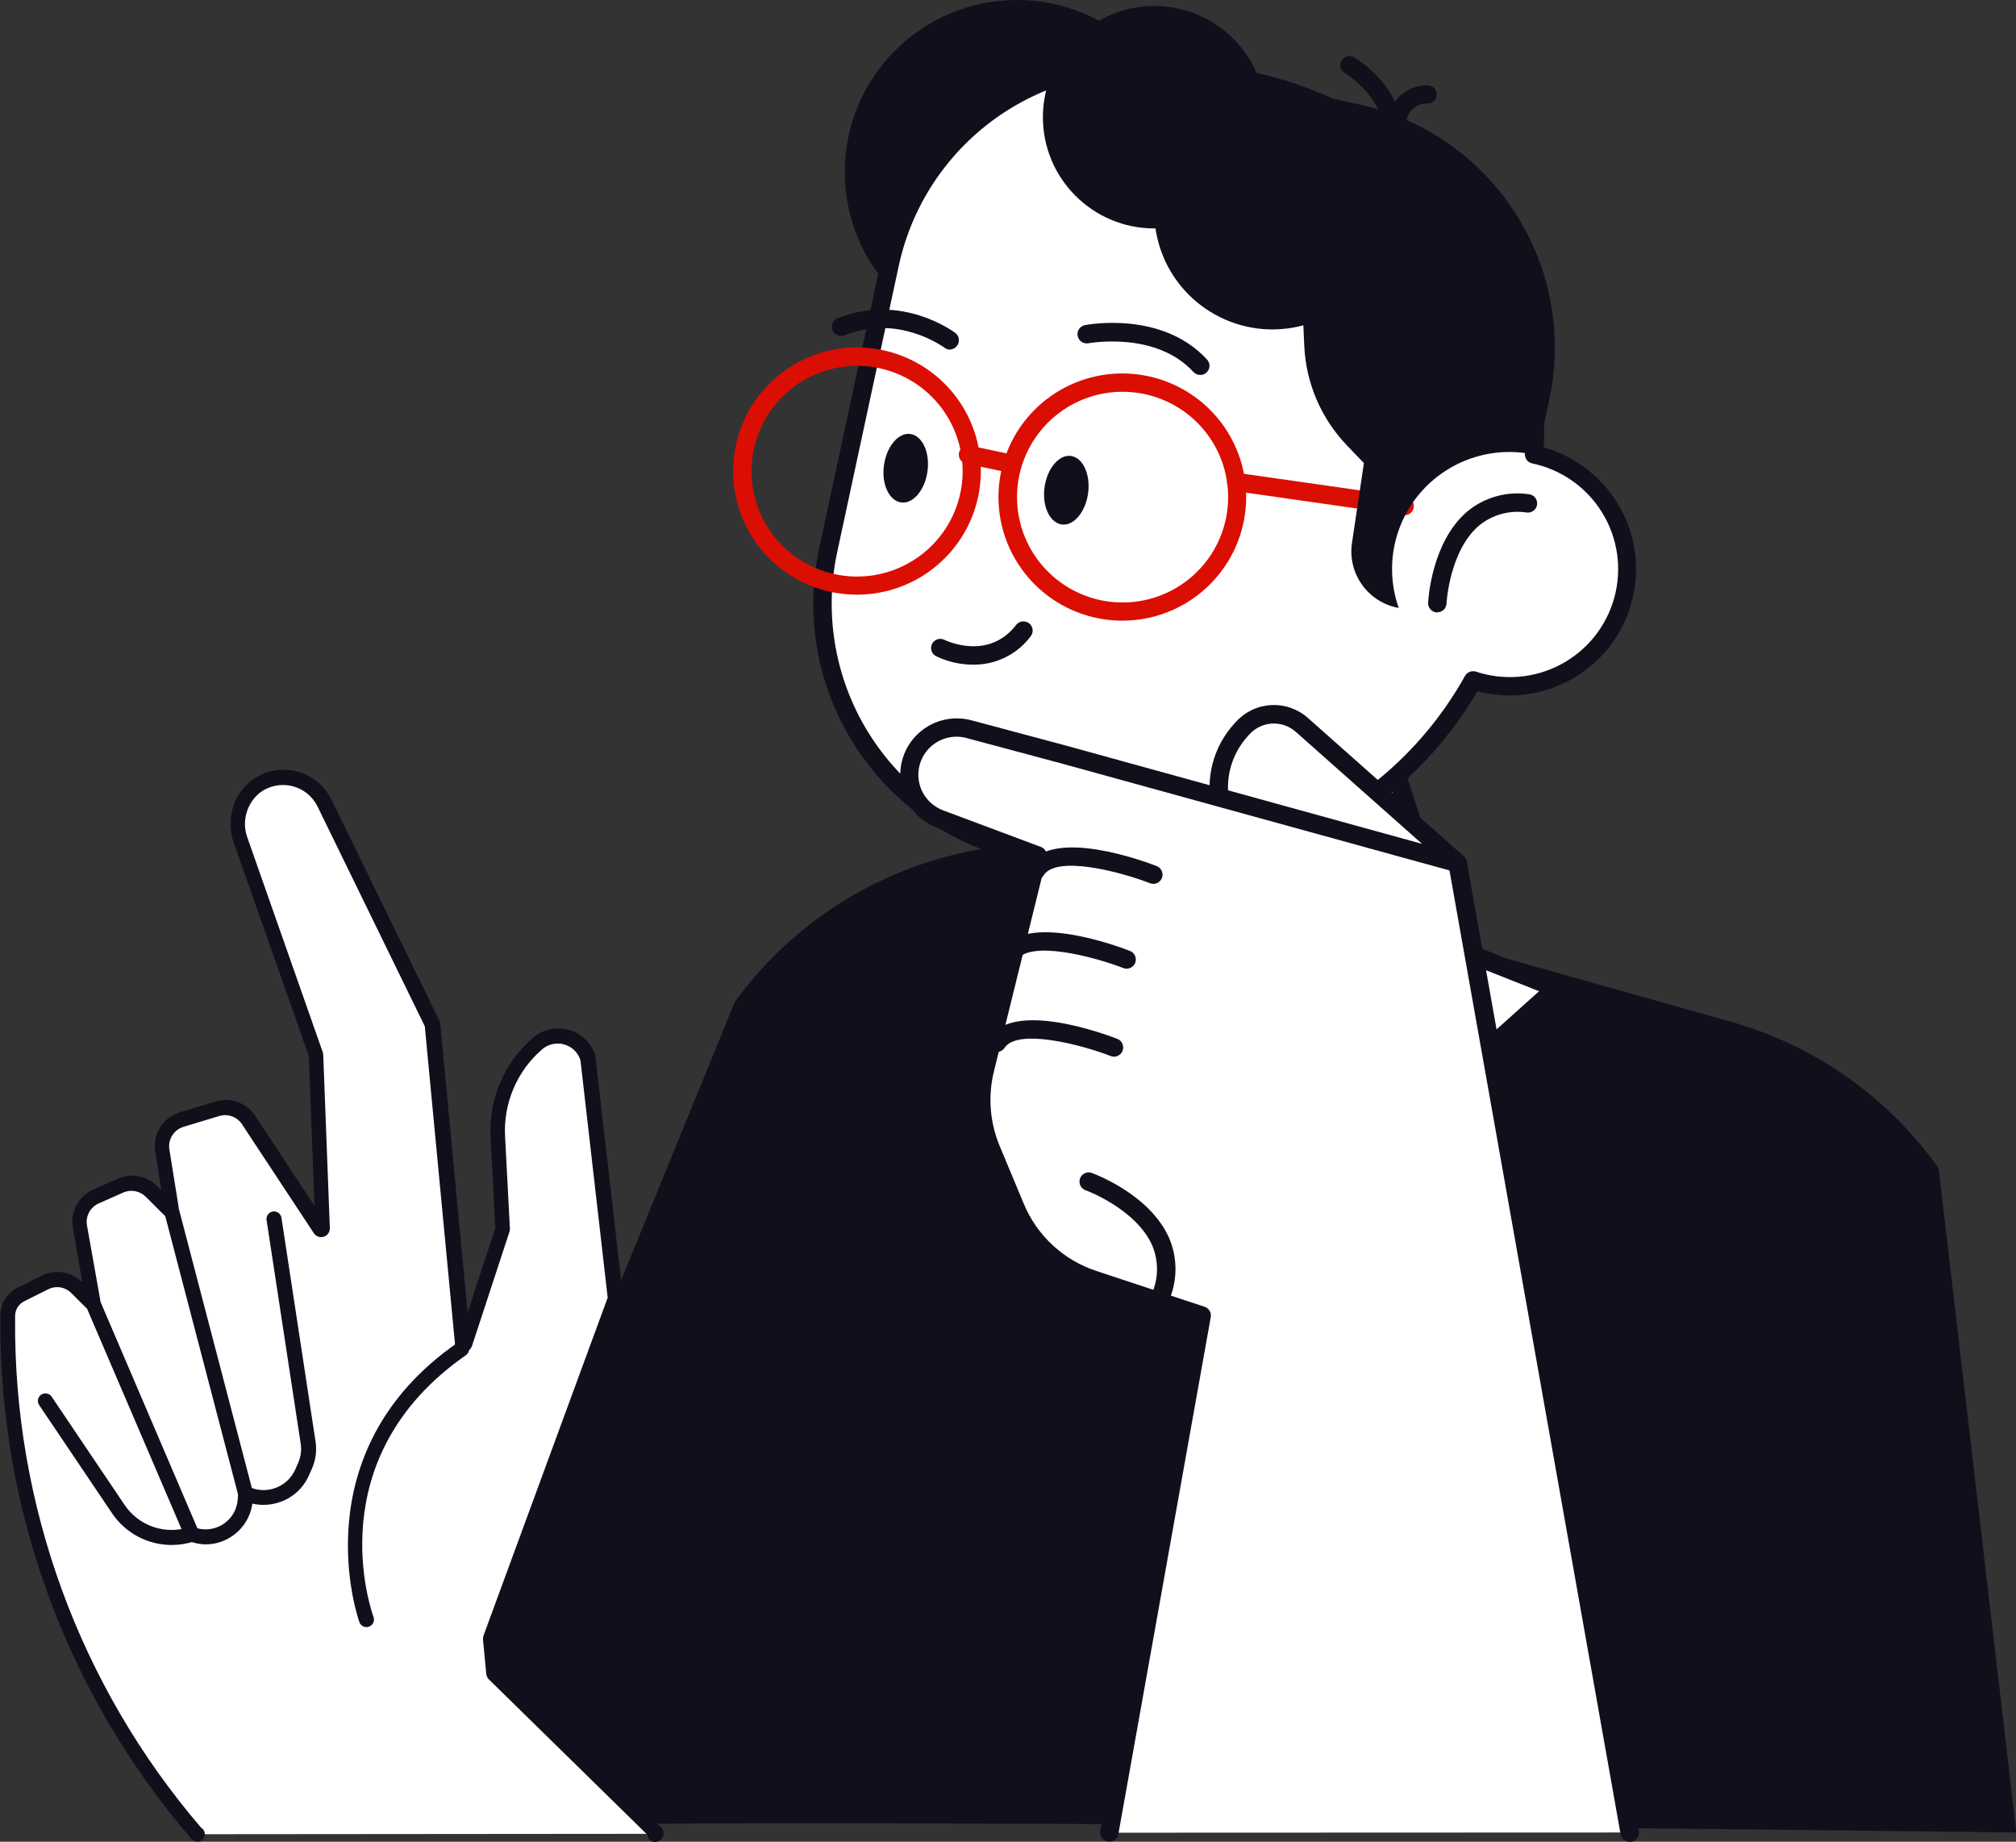
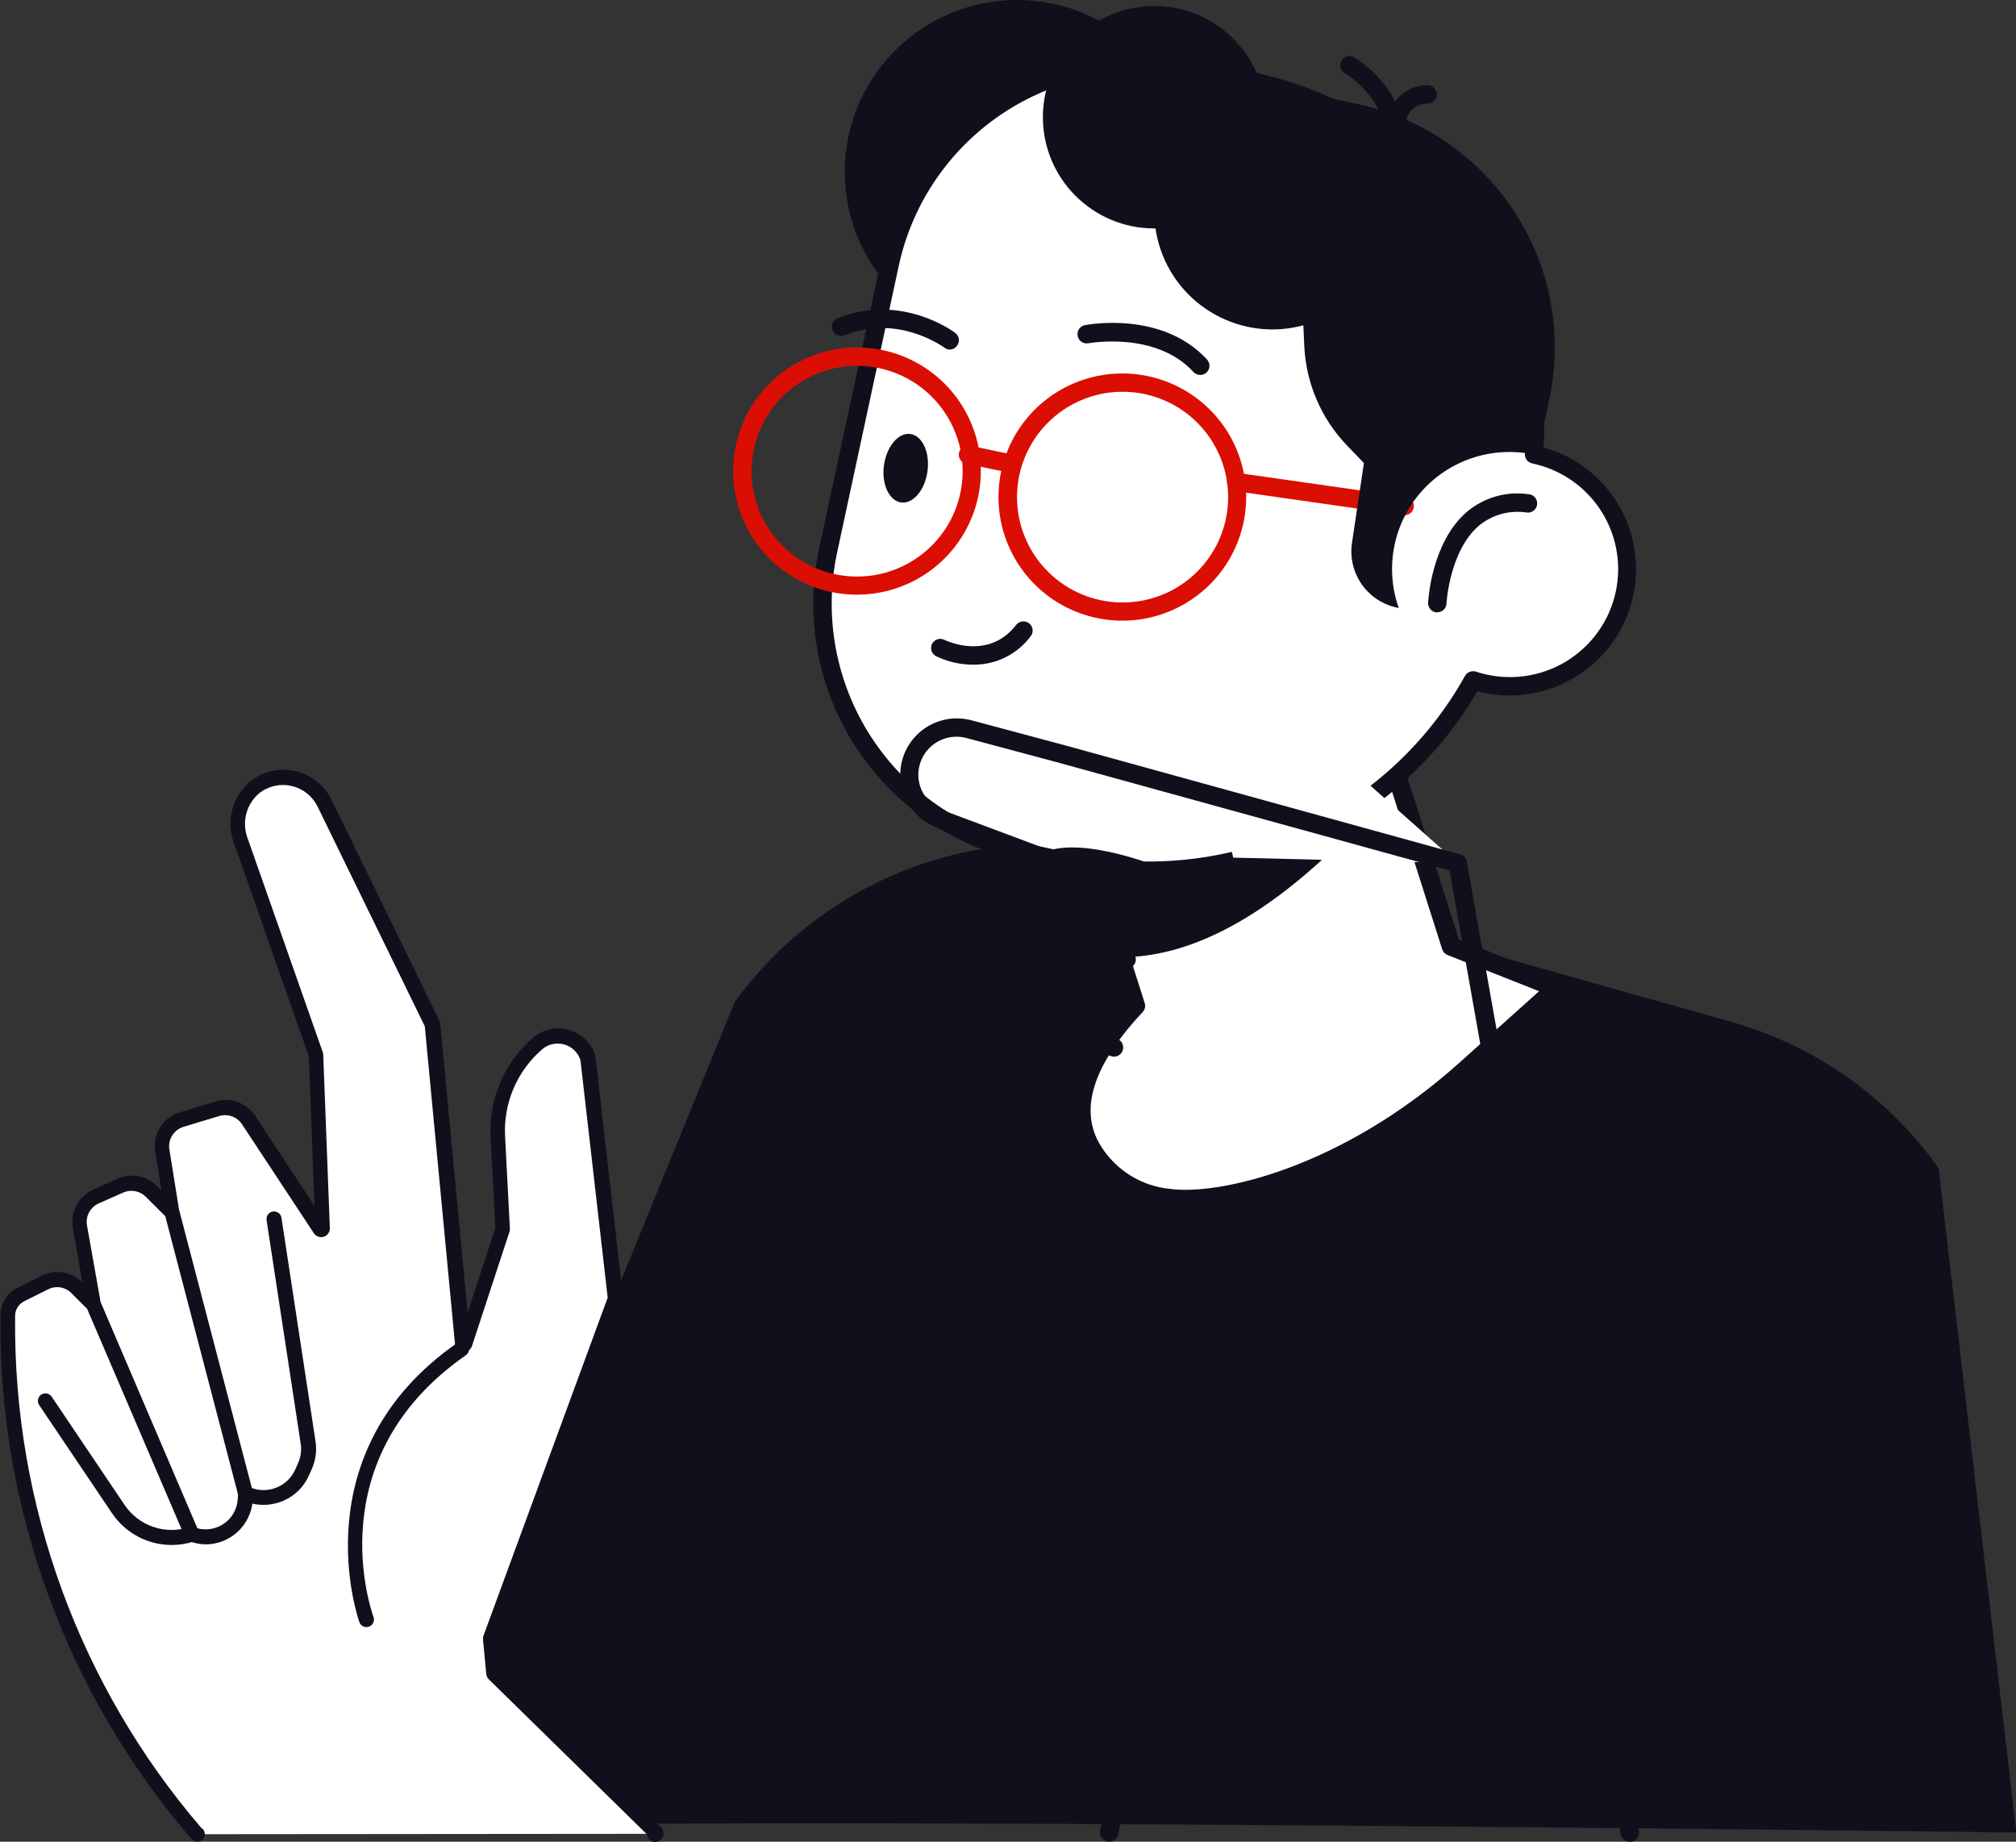
<svg xmlns="http://www.w3.org/2000/svg" width="208" height="190" viewBox="0 0 208 190" fill="none">
  <rect x="0" y="0" width="208" height="190" fill="#333333" stroke="none" />
  <g clip-path="url(#clip0_6_78)">
    <path d="M104.933 35.477C114.749 35.477 122.707 27.535 122.707 17.738C122.707 7.942 114.749 0 104.933 0C95.116 0 87.158 7.942 87.158 17.738C87.158 27.535 95.116 35.477 104.933 35.477Z" fill="#10101D" />
    <path d="M40.819 189.049L75.816 103.353C80.582 96.794 87.252 91.856 94.923 89.207C102.595 86.558 110.897 86.326 118.704 88.543L178.53 105.391C187.221 107.823 194.809 113.168 200.015 120.527L208.041 189.049C208.041 189.049 40.819 186.909 40.819 189.049Z" fill="#10101D" />
    <path d="M149.72 97.639L137.589 59.56L106.274 69.472L117.166 103.767C112.652 108.57 109.739 114.039 112.789 118.809C120.277 130.48 141.701 118.809 151.122 110.384L160.544 101.953L149.72 97.639Z" fill="white" />
    <path d="M122.714 124.678C132.796 124.678 145.642 116.607 151.81 111.091L161.232 102.66C161.352 102.553 161.443 102.417 161.496 102.264C161.548 102.112 161.56 101.949 161.531 101.79C161.504 101.63 161.436 101.48 161.333 101.354C161.231 101.227 161.097 101.13 160.946 101.07L150.523 96.919L138.555 59.275C138.518 59.156 138.457 59.046 138.376 58.95C138.296 58.854 138.197 58.776 138.086 58.718C137.86 58.603 137.599 58.581 137.357 58.657L106.042 68.569C105.923 68.606 105.813 68.666 105.717 68.746C105.621 68.826 105.542 68.924 105.485 69.035C105.427 69.145 105.392 69.266 105.381 69.39C105.371 69.514 105.385 69.639 105.423 69.758L116.158 103.53C110.61 109.596 109.235 114.909 112.074 119.325C112.988 120.77 114.219 121.99 115.674 122.891C117.13 123.793 118.771 124.353 120.474 124.529C121.217 124.629 121.965 124.679 122.714 124.678ZM158.795 102.259L150.523 109.678C138.481 120.446 125.818 123.354 120.679 122.647C119.25 122.503 117.872 122.037 116.651 121.284C115.429 120.53 114.395 119.51 113.626 118.299C111.264 114.61 112.7 109.943 117.894 104.413C118.009 104.29 118.088 104.139 118.125 103.976C118.162 103.812 118.155 103.642 118.105 103.482L107.492 70.091L136.976 60.756L148.794 97.925C148.836 98.059 148.907 98.182 149.002 98.286C149.098 98.389 149.215 98.47 149.346 98.522L158.795 102.259Z" fill="#10101D" />
    <path d="M143.471 81.26L135.179 59.309L105.525 70.179L114.756 98.713C125.41 99.311 135.86 90.288 143.471 81.26Z" fill="#10101D" />
    <path d="M158.298 46.877C158.938 38.068 156.367 29.325 151.058 22.258C145.748 15.192 138.059 10.279 129.406 8.424L123.014 7.066C119.642 6.343 116.161 6.29 112.769 6.911C109.376 7.531 106.14 8.812 103.244 10.681C100.348 12.549 97.849 14.969 95.891 17.801C93.932 20.634 92.551 23.823 91.828 27.189L85.463 56.802C84.003 63.599 85.307 70.696 89.09 76.532C92.873 82.368 98.824 86.466 105.634 87.924L110.705 89.011C118.698 90.722 127.03 89.818 134.468 86.433C141.906 83.049 148.053 77.364 152 70.22C153.565 70.736 155.219 70.928 156.861 70.784C158.503 70.64 160.098 70.163 161.549 69.383C163 68.603 164.276 67.535 165.3 66.246C166.323 64.957 167.072 63.472 167.501 61.884C167.93 60.296 168.03 58.638 167.794 57.01C167.559 55.382 166.993 53.819 166.131 52.416C165.27 51.014 164.131 49.802 162.784 48.854C161.437 47.906 159.91 47.243 158.298 46.904V46.877Z" fill="white" />
    <path d="M118.527 90.771C125.389 90.764 132.129 88.965 138.077 85.552C144.026 82.14 148.976 77.234 152.436 71.32C155.739 72.186 159.25 71.725 162.216 70.036C165.182 68.346 167.366 65.563 168.298 62.285C168.77 60.634 168.911 58.907 168.712 57.202C168.514 55.497 167.98 53.848 167.141 52.35C166.302 50.851 165.175 49.533 163.825 48.47C162.474 47.407 160.927 46.621 159.271 46.157C159.701 37.25 156.954 28.48 151.517 21.404C146.08 14.328 138.307 9.404 129.576 7.507L123.191 6.148C116.134 4.642 108.767 5.993 102.708 9.904C96.649 13.814 92.393 19.965 90.875 27.005L84.51 56.598C83.001 63.639 84.353 70.99 88.27 77.037C92.188 83.084 98.349 87.332 105.402 88.848L110.474 89.935C113.122 90.495 115.821 90.775 118.527 90.771ZM151.973 69.248C151.803 69.249 151.636 69.295 151.49 69.382C151.344 69.47 151.224 69.595 151.143 69.744C147.268 76.687 141.271 82.212 134.026 85.512C126.782 88.812 118.67 89.715 110.876 88.087L105.804 87C99.245 85.588 93.515 81.637 89.871 76.014C86.228 70.391 84.968 63.555 86.368 57.006L92.733 27.406C94.15 20.861 98.11 15.145 103.744 11.51C109.379 7.875 116.228 6.619 122.789 8.017L129.181 9.375C137.594 11.204 145.067 15.992 150.235 22.865C155.404 29.738 157.922 38.236 157.331 46.809C157.314 47.037 157.381 47.264 157.518 47.448C157.656 47.631 157.855 47.759 158.08 47.807C159.567 48.119 160.974 48.729 162.216 49.602C163.458 50.475 164.509 51.592 165.303 52.884C166.098 54.176 166.62 55.617 166.837 57.117C167.055 58.618 166.963 60.147 166.568 61.611C166.173 63.075 165.482 64.442 164.539 65.631C163.595 66.819 162.419 67.803 161.081 68.522C159.744 69.24 158.273 69.679 156.76 69.811C155.246 69.943 153.722 69.766 152.28 69.289C152.189 69.262 152.095 69.246 152.001 69.242L151.973 69.248Z" fill="#10101D" />
    <path d="M88.438 61.347C91.141 61.344 93.773 60.485 95.956 58.894C98.139 57.304 99.76 55.063 100.587 52.495C101.413 49.927 101.402 47.163 100.556 44.602C99.709 42.04 98.071 39.812 95.875 38.239C93.68 36.665 91.041 35.827 88.339 35.844C85.636 35.861 83.008 36.734 80.833 38.335C78.659 39.937 77.049 42.186 76.235 44.758C75.422 47.331 75.447 50.094 76.306 52.651C77.155 55.19 78.784 57.398 80.962 58.959C83.14 60.52 85.756 61.356 88.438 61.347ZM88.438 37.739C91.174 37.741 93.809 38.771 95.819 40.624C97.829 42.477 99.066 45.016 99.286 47.738C99.505 50.459 98.69 53.164 97.002 55.313C95.315 57.462 92.879 58.899 90.178 59.338C87.478 59.776 84.71 59.185 82.427 57.68C80.144 56.176 78.512 53.869 77.855 51.218C77.198 48.568 77.565 45.768 78.882 43.374C80.2 40.981 82.372 39.171 84.966 38.303C86.085 37.927 87.257 37.737 88.438 37.739Z" fill="#DB0E03" />
    <path d="M115.804 64.031C118.508 64.029 121.14 63.171 123.324 61.581C125.508 59.992 127.131 57.752 127.959 55.183C128.786 52.615 128.777 49.851 127.931 47.289C127.085 44.727 125.447 42.498 123.252 40.924C121.057 39.35 118.418 38.511 115.715 38.527C113.011 38.544 110.383 39.416 108.208 41.018C106.033 42.619 104.423 44.868 103.609 47.441C102.795 50.013 102.82 52.777 103.68 55.335C104.533 57.869 106.162 60.072 108.338 61.633C110.514 63.193 113.125 64.032 115.804 64.031ZM115.804 40.416C118.541 40.411 121.178 41.435 123.193 43.283C125.208 45.13 126.452 47.668 126.677 50.389C126.903 53.11 126.094 55.817 124.411 57.97C122.729 60.124 120.296 61.566 117.596 62.011C114.896 62.455 112.127 61.87 109.841 60.37C107.554 58.87 105.916 56.567 105.254 53.917C104.592 51.268 104.953 48.467 106.266 46.071C107.578 43.675 109.747 41.86 112.339 40.986C113.456 40.609 114.626 40.417 115.804 40.416Z" fill="#DB0E03" />
    <path d="M144.948 53.154C145.184 53.147 145.41 53.052 145.58 52.889C145.751 52.725 145.854 52.504 145.87 52.268C145.886 52.033 145.814 51.8 145.667 51.614C145.521 51.429 145.31 51.305 145.077 51.266L127.684 48.786C127.435 48.75 127.181 48.814 126.98 48.964C126.778 49.115 126.644 49.339 126.608 49.587C126.572 49.836 126.636 50.089 126.787 50.29C126.938 50.491 127.162 50.625 127.411 50.661L144.812 53.147L144.948 53.154Z" fill="#DB0E03" />
    <path d="M104.054 48.732C104.296 48.743 104.532 48.661 104.715 48.504C104.898 48.347 105.014 48.126 105.039 47.887C105.064 47.647 104.997 47.407 104.85 47.216C104.704 47.024 104.49 46.896 104.252 46.856L100.072 45.973C99.825 45.921 99.567 45.969 99.355 46.106C99.143 46.244 98.994 46.46 98.942 46.707C98.89 46.954 98.938 47.211 99.076 47.423C99.213 47.634 99.43 47.782 99.677 47.835L103.857 48.711C103.922 48.725 103.988 48.731 104.054 48.732Z" fill="#DB0E03" />
-     <path d="M112.264 50.885C111.999 52.835 110.774 54.282 109.541 54.105C108.309 53.928 107.499 52.216 107.771 50.267C108.044 48.317 109.262 46.87 110.494 47.039C111.727 47.209 112.53 48.928 112.264 50.885Z" fill="#10101D" />
    <path d="M95.695 48.609C95.429 50.566 94.204 52.006 92.972 51.836C91.74 51.666 90.929 49.947 91.202 47.998C91.474 46.048 92.699 44.601 93.925 44.771C95.15 44.941 95.96 46.659 95.695 48.609Z" fill="#10101D" />
    <path d="M100.392 68.569C101.561 68.585 102.716 68.32 103.761 67.798C104.806 67.275 105.71 66.51 106.396 65.566C106.524 65.365 106.572 65.123 106.53 64.888C106.488 64.654 106.359 64.443 106.169 64.299C105.979 64.154 105.742 64.087 105.504 64.109C105.266 64.131 105.045 64.241 104.885 64.418C101.999 68.202 97.628 66.096 97.438 66.008C97.326 65.952 97.205 65.918 97.081 65.909C96.957 65.9 96.832 65.916 96.713 65.955C96.595 65.994 96.486 66.056 96.392 66.138C96.297 66.219 96.22 66.318 96.164 66.429C96.109 66.54 96.075 66.661 96.066 66.785C96.057 66.909 96.073 67.033 96.112 67.151C96.151 67.269 96.213 67.378 96.294 67.472C96.376 67.566 96.475 67.644 96.587 67.699C97.773 68.272 99.074 68.569 100.392 68.569Z" fill="#10101D" />
    <path d="M123.858 38.684C124.04 38.679 124.217 38.622 124.368 38.52C124.519 38.417 124.637 38.274 124.709 38.106C124.781 37.939 124.803 37.755 124.773 37.575C124.742 37.396 124.661 37.229 124.539 37.094C119.909 32.053 112.285 33.48 111.938 33.541C111.815 33.565 111.698 33.613 111.593 33.682C111.489 33.751 111.399 33.84 111.33 33.944C111.189 34.154 111.137 34.41 111.185 34.658C111.234 34.906 111.38 35.124 111.59 35.265C111.8 35.406 112.057 35.458 112.305 35.409C112.373 35.409 119.235 34.125 123.136 38.378C123.228 38.476 123.34 38.555 123.464 38.608C123.589 38.66 123.723 38.686 123.858 38.684Z" fill="#10101D" />
    <path d="M97.968 36.068C98.116 36.066 98.261 36.031 98.394 35.965C98.526 35.9 98.641 35.804 98.731 35.687C98.81 35.587 98.868 35.471 98.902 35.347C98.935 35.224 98.943 35.094 98.926 34.968C98.908 34.841 98.865 34.719 98.798 34.609C98.732 34.499 98.644 34.404 98.54 34.329C98.316 34.166 92.999 30.252 86.525 32.793C86.396 32.828 86.276 32.89 86.173 32.974C86.07 33.058 85.985 33.163 85.925 33.281C85.865 33.4 85.83 33.53 85.823 33.663C85.817 33.795 85.838 33.928 85.886 34.053C85.934 34.177 86.007 34.289 86.101 34.383C86.195 34.477 86.308 34.551 86.433 34.599C86.557 34.646 86.69 34.668 86.823 34.661C86.956 34.654 87.087 34.62 87.206 34.56C92.652 32.42 97.192 35.708 97.417 35.85C97.573 35.98 97.766 36.056 97.968 36.068Z" fill="#10101D" />
    <path d="M148.297 63.168C148.541 63.168 148.776 63.075 148.952 62.906C149.129 62.738 149.233 62.508 149.243 62.265C149.243 62.21 149.543 56.83 152.593 54.228C153.267 53.671 154.052 53.262 154.895 53.028C155.738 52.793 156.622 52.739 157.487 52.869C157.616 52.89 157.748 52.885 157.874 52.854C158.001 52.822 158.12 52.766 158.223 52.687C158.327 52.608 158.413 52.508 158.477 52.394C158.54 52.281 158.58 52.156 158.593 52.026C158.606 51.897 158.592 51.766 158.553 51.642C158.513 51.518 158.448 51.403 158.363 51.305C158.277 51.207 158.172 51.128 158.054 51.072C157.936 51.016 157.808 50.985 157.678 50.98C156.554 50.822 155.409 50.903 154.318 51.217C153.227 51.53 152.215 52.07 151.347 52.801C147.678 55.96 147.358 61.932 147.344 62.19C147.333 62.441 147.422 62.686 147.592 62.872C147.761 63.058 147.998 63.169 148.25 63.182L148.297 63.168Z" fill="#10101D" />
    <path d="M143.566 15.361C143.789 15.361 144.004 15.282 144.175 15.139C144.345 14.996 144.46 14.798 144.499 14.579C145.418 9.464 140.026 6.094 139.794 5.958C139.688 5.881 139.567 5.828 139.439 5.8C139.311 5.772 139.178 5.771 139.049 5.797C138.921 5.822 138.799 5.874 138.691 5.949C138.584 6.024 138.493 6.12 138.424 6.232C138.356 6.343 138.311 6.468 138.293 6.598C138.275 6.727 138.283 6.859 138.319 6.985C138.354 7.111 138.415 7.229 138.498 7.33C138.581 7.432 138.684 7.515 138.801 7.575C138.841 7.575 143.314 10.415 142.626 14.246C142.604 14.369 142.606 14.495 142.632 14.617C142.659 14.739 142.71 14.854 142.781 14.957C142.853 15.059 142.944 15.146 143.049 15.213C143.155 15.28 143.272 15.326 143.396 15.347C143.452 15.359 143.509 15.363 143.566 15.361Z" fill="#10101D" />
    <path d="M144.192 13.139C144.397 13.14 144.598 13.074 144.762 12.952C144.927 12.829 145.047 12.656 145.104 12.46C145.188 11.964 145.445 11.513 145.831 11.189C146.216 10.864 146.704 10.686 147.208 10.687C147.459 10.707 147.707 10.626 147.899 10.463C148.09 10.3 148.209 10.068 148.229 9.817C148.249 9.567 148.168 9.318 148.005 9.127C147.841 8.936 147.609 8.818 147.358 8.798C146.416 8.763 145.491 9.058 144.745 9.633C143.999 10.208 143.478 11.025 143.273 11.943C143.239 12.065 143.23 12.192 143.246 12.317C143.262 12.441 143.303 12.562 143.367 12.671C143.43 12.78 143.515 12.875 143.616 12.95C143.717 13.026 143.831 13.081 143.954 13.112C144.032 13.133 144.112 13.142 144.192 13.139Z" fill="#10101D" />
    <path d="M134.376 29.179C134.376 20.721 130.557 13.037 124.348 7.344L140.101 10.741C146.773 12.177 152.6 16.199 156.302 21.921C160.004 27.644 161.278 34.599 159.843 41.258L158.611 46.979C156.492 46.459 154.272 46.52 152.186 47.157C150.099 47.794 148.224 48.981 146.759 50.595C145.294 52.208 144.293 54.186 143.863 56.321C143.432 58.456 143.589 60.666 144.315 62.72C142.797 62.448 141.444 61.598 140.543 60.349C139.643 59.1 139.264 57.55 139.488 56.028L140.72 47.773L138.984 45.966C136.307 43.18 134.737 39.517 134.566 35.66L134.335 30.483C134.355 30.035 134.376 29.628 134.376 29.179Z" fill="#10101D" />
    <path d="M119.099 23.567C125.449 23.567 130.597 18.43 130.597 12.093C130.597 5.756 125.449 0.618 119.099 0.618C112.749 0.618 107.601 5.756 107.601 12.093C107.601 18.43 112.749 23.567 119.099 23.567Z" fill="#10101D" />
    <path d="M134.092 33.658C140.649 32.114 144.71 25.557 143.163 19.013C141.615 12.469 135.045 8.416 128.487 9.961C121.93 11.505 117.869 18.062 119.417 24.606C120.964 31.15 127.535 35.203 134.092 33.658Z" fill="#10101D" />
-     <path d="M150.401 89.045L134.321 74.778C133.471 74.024 132.357 73.635 131.221 73.696C130.085 73.757 129.019 74.263 128.256 75.105L128.051 75.335C127.098 76.392 126.415 77.663 126.059 79.04C125.704 80.416 125.686 81.859 126.009 83.243L127.234 88.475L150.401 89.045Z" fill="white" />
-     <path d="M150.401 89.997C150.53 89.993 150.657 89.962 150.774 89.907C150.891 89.852 150.996 89.774 151.081 89.677C151.167 89.584 151.234 89.474 151.276 89.355C151.319 89.235 151.338 89.109 151.331 88.982C151.324 88.856 151.291 88.732 151.236 88.618C151.18 88.504 151.102 88.402 151.007 88.318L134.927 74.052C133.888 73.135 132.528 72.664 131.143 72.74C129.758 72.817 128.459 73.434 127.527 74.459L127.323 74.683C126.263 75.851 125.503 77.258 125.107 78.783C124.711 80.308 124.691 81.906 125.049 83.441L126.275 88.678C126.346 88.907 126.502 89.101 126.711 89.22C126.919 89.339 127.165 89.375 127.399 89.321C127.633 89.267 127.838 89.127 127.973 88.928C128.108 88.73 128.163 88.488 128.126 88.251L126.901 83.013C126.611 81.776 126.627 80.488 126.946 79.258C127.265 78.029 127.878 76.895 128.732 75.954L128.936 75.73C129.536 75.084 130.365 74.695 131.246 74.647C132.128 74.599 132.993 74.895 133.661 75.472L149.74 89.738C149.919 89.906 150.156 89.999 150.401 89.997Z" fill="#10101D" />
-     <path d="M168.155 189.049L150.401 89.045L109.678 77.808L99.977 75.213C99.136 74.989 98.251 74.993 97.412 75.225C96.574 75.456 95.813 75.906 95.207 76.53C94.601 77.153 94.173 77.926 93.967 78.77C93.761 79.613 93.784 80.496 94.034 81.328C94.252 82.044 94.633 82.701 95.147 83.248C95.66 83.794 96.292 84.216 96.995 84.48L107.091 88.257L101.645 110.316C100.963 113.059 101.183 115.948 102.271 118.557L104.776 124.556C105.501 126.302 106.592 127.873 107.977 129.162C109.361 130.451 111.007 131.429 112.802 132.029L123.987 135.745L114.456 189.069L168.155 189.049Z" fill="white" />
+     <path d="M150.401 89.045L134.321 74.778C130.085 73.757 129.019 74.263 128.256 75.105L128.051 75.335C127.098 76.392 126.415 77.663 126.059 79.04C125.704 80.416 125.686 81.859 126.009 83.243L127.234 88.475L150.401 89.045Z" fill="white" />
    <path d="M168.155 190H168.325C168.573 189.955 168.793 189.814 168.937 189.608C169.082 189.402 169.138 189.147 169.094 188.899L151.333 88.889C151.303 88.713 151.223 88.549 151.102 88.416C150.982 88.284 150.826 88.188 150.653 88.142L109.936 76.905L100.229 74.31C99.223 74.041 98.164 74.045 97.161 74.322C96.158 74.599 95.248 75.138 94.524 75.885C93.8 76.631 93.29 77.557 93.046 78.567C92.802 79.576 92.832 80.633 93.135 81.626C93.396 82.482 93.85 83.266 94.463 83.918C95.076 84.571 95.83 85.075 96.668 85.39L105.967 88.869L100.712 110.106C99.994 113.047 100.233 116.14 101.393 118.938L103.898 124.943C104.679 126.804 105.851 128.476 107.334 129.848C108.817 131.219 110.577 132.257 112.496 132.892L122.898 136.357L113.51 188.872C113.466 189.121 113.523 189.377 113.667 189.584C113.812 189.791 114.034 189.932 114.283 189.976C114.532 190.02 114.789 189.964 114.996 189.819C115.203 189.675 115.345 189.454 115.389 189.205L124.92 135.881C124.962 135.657 124.922 135.425 124.805 135.229C124.689 135.032 124.504 134.885 124.287 134.815L113.081 131.105C111.417 130.553 109.89 129.65 108.606 128.458C107.321 127.266 106.307 125.812 105.634 124.196L103.129 118.197C102.125 115.774 101.92 113.095 102.543 110.547L107.989 88.488C108.044 88.262 108.014 88.024 107.905 87.819C107.796 87.614 107.615 87.456 107.397 87.374L97.301 83.597C96.737 83.383 96.229 83.044 95.816 82.605C95.403 82.166 95.096 81.638 94.919 81.063C94.717 80.394 94.697 79.685 94.861 79.006C95.025 78.328 95.368 77.706 95.853 77.203C96.339 76.701 96.949 76.337 97.623 76.148C98.296 75.959 99.007 75.953 99.684 76.13L109.385 78.726L149.55 89.799L167.202 189.219C167.242 189.44 167.36 189.641 167.535 189.784C167.709 189.927 167.929 190.004 168.155 190Z" fill="#10101D" />
    <path d="M119.644 134.93C119.831 134.931 120.014 134.877 120.171 134.774C120.327 134.672 120.449 134.525 120.522 134.353C121.004 133.316 121.262 132.19 121.279 131.048C121.297 129.906 121.074 128.773 120.624 127.722C118.636 123.197 112.85 121.078 112.605 120.989C112.371 120.918 112.119 120.94 111.901 121.049C111.682 121.158 111.514 121.347 111.431 121.576C111.348 121.806 111.356 122.058 111.455 122.281C111.553 122.504 111.733 122.682 111.958 122.776C112.013 122.776 117.227 124.719 118.881 128.49C119.224 129.304 119.391 130.18 119.372 131.062C119.353 131.945 119.149 132.814 118.773 133.612C118.723 133.727 118.697 133.851 118.696 133.976C118.694 134.101 118.718 134.225 118.764 134.342C118.811 134.458 118.88 134.563 118.968 134.653C119.056 134.742 119.161 134.813 119.276 134.862C119.393 134.908 119.518 134.931 119.644 134.93Z" fill="#10101D" />
    <path d="M114.94 109.012C115.161 109.011 115.374 108.933 115.544 108.791C115.714 108.65 115.829 108.454 115.87 108.238C115.911 108.021 115.875 107.797 115.769 107.603C115.663 107.41 115.492 107.26 115.287 107.178C114.191 106.75 104.517 103.102 102.005 107.13C101.891 107.343 101.861 107.591 101.923 107.825C101.986 108.058 102.134 108.26 102.34 108.388C102.545 108.516 102.792 108.561 103.029 108.514C103.267 108.467 103.477 108.332 103.619 108.136C104.933 106.03 111.577 107.776 114.593 108.944C114.703 108.99 114.821 109.013 114.94 109.012Z" fill="#10101D" />
    <path d="M116.233 99.936C116.425 99.935 116.613 99.877 116.771 99.769C116.93 99.661 117.053 99.509 117.125 99.331C117.216 99.096 117.21 98.834 117.108 98.604C117.006 98.373 116.816 98.193 116.58 98.102C115.491 97.674 105.818 94.025 103.299 98.047C103.17 98.26 103.13 98.516 103.188 98.758C103.246 99 103.397 99.21 103.608 99.343C103.819 99.475 104.074 99.52 104.318 99.467C104.562 99.414 104.775 99.267 104.912 99.059C106.233 96.953 112.877 98.692 115.893 99.868C116 99.914 116.116 99.937 116.233 99.936Z" fill="#10101D" />
    <path d="M118.997 91.185C119.218 91.184 119.432 91.106 119.601 90.964C119.771 90.823 119.886 90.627 119.927 90.411C119.968 90.194 119.932 89.97 119.826 89.776C119.72 89.583 119.55 89.433 119.344 89.351C118.248 88.923 108.575 85.275 106.063 89.297C105.987 89.402 105.933 89.522 105.905 89.649C105.878 89.776 105.877 89.908 105.902 90.035C105.927 90.163 105.978 90.284 106.052 90.391C106.126 90.498 106.221 90.589 106.332 90.658C106.443 90.727 106.566 90.772 106.695 90.792C106.824 90.811 106.955 90.804 107.081 90.771C107.207 90.737 107.325 90.678 107.427 90.598C107.53 90.517 107.614 90.417 107.676 90.302C108.997 88.196 115.641 89.942 118.65 91.117C118.761 91.159 118.878 91.182 118.997 91.185Z" fill="#10101D" />
    <path d="M20.355 189.225C20.337 189.226 20.319 189.223 20.302 189.216C20.286 189.209 20.271 189.199 20.259 189.185C7.518 174.387 0.588 155.479 0.756 135.97V135.732C0.76 135.279 0.89 134.837 1.13 134.454C1.37 134.07 1.712 133.76 2.117 133.558L4.582 132.328C5.117 132.061 5.723 131.968 6.314 132.063C6.906 132.159 7.452 132.436 7.876 132.858L9.326 134.305C9.345 134.322 9.369 134.333 9.394 134.336C9.419 134.34 9.445 134.335 9.467 134.323C9.49 134.311 9.508 134.292 9.519 134.27C9.531 134.247 9.535 134.221 9.531 134.196L8.244 126.54C8.136 125.915 8.241 125.273 8.54 124.714C8.84 124.155 9.318 123.713 9.898 123.456L12.438 122.328C12.965 122.094 13.551 122.026 14.119 122.132C14.686 122.237 15.209 122.512 15.617 122.919L17.489 124.794C17.507 124.814 17.531 124.828 17.558 124.833C17.585 124.838 17.612 124.834 17.637 124.821C17.661 124.809 17.68 124.789 17.692 124.764C17.703 124.739 17.706 124.712 17.7 124.685L16.74 118.7C16.631 118.02 16.772 117.323 17.137 116.739C17.503 116.154 18.068 115.722 18.728 115.52L22.431 114.399C23.021 114.219 23.653 114.233 24.234 114.442C24.814 114.65 25.312 115.04 25.651 115.554L33.065 126.778C33.079 126.8 33.1 126.816 33.125 126.825C33.15 126.834 33.177 126.835 33.202 126.827C33.227 126.819 33.25 126.804 33.265 126.783C33.281 126.762 33.289 126.736 33.289 126.71L32.608 108.829L24.855 86.735C24.487 85.756 24.442 84.685 24.727 83.678C25.011 82.672 25.609 81.782 26.434 81.137C26.995 80.732 27.638 80.453 28.318 80.32C28.998 80.188 29.699 80.205 30.372 80.371C31.044 80.536 31.673 80.846 32.213 81.279C32.753 81.712 33.193 82.257 33.5 82.876L44.617 105.649C44.62 105.665 44.62 105.681 44.617 105.697L47.728 138.599C47.735 138.625 47.75 138.649 47.772 138.666C47.793 138.683 47.82 138.692 47.847 138.692C47.875 138.692 47.902 138.683 47.923 138.666C47.945 138.649 47.96 138.625 47.967 138.599L51.84 126.818C51.844 126.803 51.844 126.786 51.84 126.771L51.343 117.26C51.249 115.452 51.569 113.647 52.276 111.981C52.984 110.314 54.061 108.83 55.428 107.64C55.837 107.284 56.331 107.037 56.862 106.922C57.393 106.807 57.944 106.828 58.465 106.983C58.986 107.137 59.459 107.42 59.84 107.806C60.222 108.192 60.501 108.667 60.649 109.189L63.488 133.911C63.494 133.929 63.494 133.948 63.488 133.965L50.621 168.973C50.618 168.991 50.618 169.01 50.621 169.028L50.955 172.594C50.962 172.622 50.976 172.648 50.996 172.669L67.634 188.974C67.651 188.991 67.663 189.012 67.669 189.036C67.674 189.059 67.672 189.084 67.663 189.107C67.654 189.129 67.639 189.149 67.62 189.163C67.6 189.176 67.576 189.184 67.552 189.185L20.355 189.225Z" fill="white" />
    <path d="M20.355 190C20.561 190 20.758 189.918 20.904 189.773C21.049 189.628 21.131 189.431 21.131 189.225C21.132 189.088 21.096 188.953 21.028 188.834C20.96 188.715 20.862 188.615 20.743 188.546C8.196 173.91 1.381 155.237 1.559 135.976V135.732C1.563 135.421 1.653 135.118 1.819 134.856C1.984 134.593 2.22 134.381 2.498 134.244L4.963 133.014C5.351 132.814 5.793 132.744 6.225 132.814C6.656 132.884 7.054 133.09 7.359 133.401L8.809 134.848C8.944 134.985 9.119 135.075 9.308 135.105C9.498 135.135 9.692 135.104 9.863 135.016C10.033 134.928 10.171 134.788 10.256 134.616C10.341 134.444 10.368 134.249 10.334 134.06L8.972 126.404C8.895 125.949 8.971 125.481 9.189 125.073C9.407 124.666 9.755 124.343 10.177 124.155L12.717 123.027C13.101 122.859 13.527 122.81 13.94 122.887C14.352 122.963 14.733 123.161 15.031 123.456L16.91 125.331C17.044 125.465 17.218 125.554 17.405 125.584C17.593 125.614 17.786 125.584 17.956 125.498C18.125 125.412 18.263 125.274 18.349 125.105C18.435 124.936 18.465 124.743 18.435 124.556L17.475 118.571C17.397 118.076 17.5 117.57 17.765 117.144C18.03 116.719 18.439 116.403 18.918 116.254L22.622 115.133C23.051 115.004 23.51 115.017 23.932 115.168C24.354 115.32 24.715 115.603 24.963 115.976L32.384 127.226C32.492 127.389 32.651 127.513 32.836 127.578C33.021 127.642 33.222 127.645 33.409 127.585C33.596 127.525 33.758 127.405 33.87 127.245C33.982 127.084 34.039 126.892 34.031 126.696L33.35 108.822C33.345 108.732 33.329 108.643 33.303 108.557L25.542 86.464C25.232 85.641 25.191 84.741 25.426 83.894C25.661 83.046 26.159 82.295 26.849 81.749C27.317 81.406 27.854 81.171 28.423 81.058C28.992 80.945 29.579 80.958 30.142 81.096C30.706 81.234 31.232 81.494 31.684 81.856C32.136 82.219 32.502 82.676 32.758 83.196L43.827 105.873L46.945 138.667C46.963 138.873 47.053 139.066 47.198 139.214C47.343 139.361 47.536 139.454 47.742 139.475C47.947 139.496 48.153 139.448 48.326 139.336C48.499 139.225 48.629 139.059 48.695 138.864L52.562 127.083C52.594 126.978 52.61 126.868 52.609 126.757L52.112 117.246C52.019 115.555 52.316 113.864 52.979 112.305C53.642 110.746 54.654 109.359 55.938 108.251C56.246 107.986 56.616 107.801 57.013 107.714C57.411 107.626 57.824 107.639 58.215 107.75C58.606 107.861 58.964 108.067 59.256 108.351C59.548 108.634 59.764 108.985 59.887 109.372L62.698 133.87L49.886 168.736C49.844 168.865 49.825 169.001 49.832 169.136L50.172 172.696C50.194 172.907 50.287 173.104 50.438 173.253L66.79 189.28C66.797 189.48 66.882 189.67 67.026 189.81C67.171 189.949 67.364 190.027 67.566 190.027C67.743 190.026 67.917 189.973 68.064 189.873C68.212 189.774 68.326 189.633 68.393 189.468C68.46 189.304 68.477 189.123 68.441 188.95C68.405 188.776 68.319 188.616 68.192 188.492L51.724 172.296L51.418 169.116L64.237 134.251C64.286 134.118 64.303 133.976 64.284 133.836L61.446 109.114C61.449 109.071 61.449 109.028 61.446 108.985C61.261 108.338 60.916 107.749 60.442 107.271C59.968 106.794 59.381 106.443 58.735 106.253C58.089 106.062 57.405 106.038 56.747 106.182C56.089 106.326 55.478 106.633 54.971 107.076C53.512 108.337 52.361 109.915 51.606 111.688C50.851 113.461 50.512 115.383 50.615 117.307L51.105 126.703L48.246 135.406L45.42 105.602C45.405 105.496 45.376 105.393 45.332 105.296L34.208 82.516C33.857 81.79 33.349 81.149 32.721 80.64C32.093 80.131 31.361 79.766 30.576 79.571C29.791 79.377 28.972 79.357 28.179 79.514C27.385 79.671 26.636 80 25.985 80.478C25.026 81.222 24.329 82.251 23.996 83.417C23.663 84.582 23.711 85.823 24.133 86.96L31.86 108.958L32.452 124.4L26.325 115.106C25.894 114.454 25.264 113.959 24.528 113.693C23.792 113.428 22.99 113.406 22.241 113.632L18.537 114.753C17.699 115.01 16.982 115.561 16.518 116.303C16.054 117.046 15.874 117.931 16.012 118.795L16.651 122.796L16.195 122.341C15.675 121.825 15.01 121.478 14.289 121.345C13.568 121.212 12.823 121.298 12.152 121.594L9.619 122.722C8.879 123.047 8.269 123.611 7.888 124.323C7.507 125.035 7.375 125.853 7.516 126.649L8.489 132.281C7.951 131.742 7.257 131.387 6.506 131.265C5.754 131.143 4.983 131.261 4.302 131.601L1.838 132.831C1.302 133.094 0.85 133.501 0.533 134.006C0.215 134.511 0.045 135.095 0.041 135.691V135.929C-0.141 155.622 6.845 174.712 19.701 189.653C19.78 189.754 19.879 189.836 19.991 189.896C20.104 189.955 20.228 189.991 20.355 190Z" fill="#10101D" />
    <path d="M27.19 155.25C27.796 155.248 28.397 155.14 28.966 154.931C29.602 154.7 30.185 154.344 30.681 153.884C31.177 153.424 31.575 152.87 31.853 152.254L32.159 151.575C32.568 150.673 32.705 149.672 32.554 148.694L29.041 125.636C29.011 125.433 28.9 125.25 28.734 125.127C28.568 125.005 28.36 124.954 28.156 124.984C27.952 125.015 27.769 125.125 27.646 125.291C27.524 125.456 27.472 125.664 27.503 125.867L31.022 148.925C31.131 149.617 31.034 150.326 30.743 150.963L30.444 151.643C30.246 152.075 29.963 152.462 29.612 152.783C29.261 153.104 28.85 153.352 28.401 153.511C27.621 153.796 26.765 153.796 25.985 153.511L18.496 124.875C18.434 124.689 18.302 124.533 18.129 124.44C17.956 124.346 17.753 124.322 17.562 124.372C17.372 124.423 17.208 124.543 17.103 124.71C16.998 124.876 16.961 125.077 16.999 125.27L24.582 154.258C24.609 154.37 24.661 154.473 24.734 154.562C24.808 154.65 24.9 154.72 25.004 154.768C25.688 155.088 26.434 155.252 27.19 155.25Z" fill="#10101D" />
    <path d="M21.219 159.326C22.438 159.321 23.61 158.862 24.507 158.038C25.403 157.215 25.959 156.088 26.066 154.877L26.134 154.129C26.152 153.924 26.086 153.72 25.953 153.563C25.887 153.485 25.806 153.421 25.715 153.374C25.624 153.327 25.525 153.299 25.423 153.29C25.321 153.282 25.219 153.293 25.121 153.324C25.024 153.355 24.933 153.405 24.855 153.471C24.698 153.604 24.599 153.795 24.582 154L24.521 154.747C24.479 155.228 24.333 155.695 24.092 156.114C23.851 156.532 23.521 156.893 23.125 157.172C22.73 157.45 22.278 157.639 21.802 157.724C21.326 157.81 20.837 157.791 20.368 157.669L10.348 134.251C10.307 134.157 10.249 134.072 10.176 134.001C10.103 133.93 10.017 133.874 9.922 133.836C9.827 133.798 9.725 133.779 9.623 133.78C9.521 133.782 9.42 133.803 9.326 133.843C9.233 133.883 9.148 133.941 9.076 134.014C9.005 134.087 8.949 134.174 8.911 134.268C8.873 134.363 8.854 134.464 8.855 134.566C8.856 134.668 8.878 134.768 8.918 134.862L19.082 158.572C19.122 158.67 19.182 158.757 19.258 158.83C19.334 158.903 19.425 158.958 19.524 158.993C20.065 159.204 20.639 159.317 21.219 159.326Z" fill="#10101D" />
    <path d="M17.713 159.388C18.502 159.387 19.286 159.261 20.035 159.014C20.132 158.982 20.221 158.931 20.299 158.864C20.376 158.798 20.439 158.716 20.485 158.625C20.531 158.534 20.558 158.435 20.566 158.333C20.573 158.231 20.561 158.129 20.528 158.032C20.496 157.935 20.445 157.846 20.378 157.769C20.311 157.692 20.23 157.628 20.139 157.583C20.047 157.537 19.948 157.51 19.846 157.502C19.744 157.495 19.642 157.508 19.545 157.54C18.334 157.941 17.025 157.935 15.818 157.524C14.611 157.113 13.572 156.319 12.86 155.264L5.33 144.088C5.216 143.918 5.038 143.8 4.836 143.761C4.635 143.721 4.425 143.763 4.255 143.877C4.084 143.993 3.966 144.172 3.926 144.374C3.887 144.577 3.929 144.786 4.044 144.958L11.573 156.133C12.252 157.136 13.166 157.957 14.237 158.524C15.307 159.092 16.501 159.388 17.713 159.388Z" fill="#10101D" />
    <path d="M37.809 167.859C37.9 167.857 37.989 167.84 38.075 167.812C38.269 167.74 38.426 167.594 38.513 167.407C38.599 167.22 38.608 167.007 38.538 166.813C38.293 166.134 32.779 150.447 48.069 139.808C48.152 139.749 48.223 139.675 48.278 139.589C48.333 139.503 48.37 139.407 48.388 139.307C48.406 139.207 48.404 139.104 48.381 139.005C48.359 138.905 48.318 138.811 48.259 138.728C48.201 138.644 48.126 138.573 48.04 138.518C47.954 138.464 47.858 138.426 47.758 138.409C47.657 138.391 47.554 138.394 47.454 138.416C47.355 138.438 47.26 138.479 47.177 138.538C30.886 149.876 37.013 167.173 37.081 167.35C37.136 167.499 37.235 167.628 37.365 167.719C37.495 167.81 37.65 167.859 37.809 167.859Z" fill="#10101D" />
  </g>
  <defs>
    <clipPath id="clip0_6_78">
      <rect width="208" height="190" fill="white" />
    </clipPath>
  </defs>
</svg>